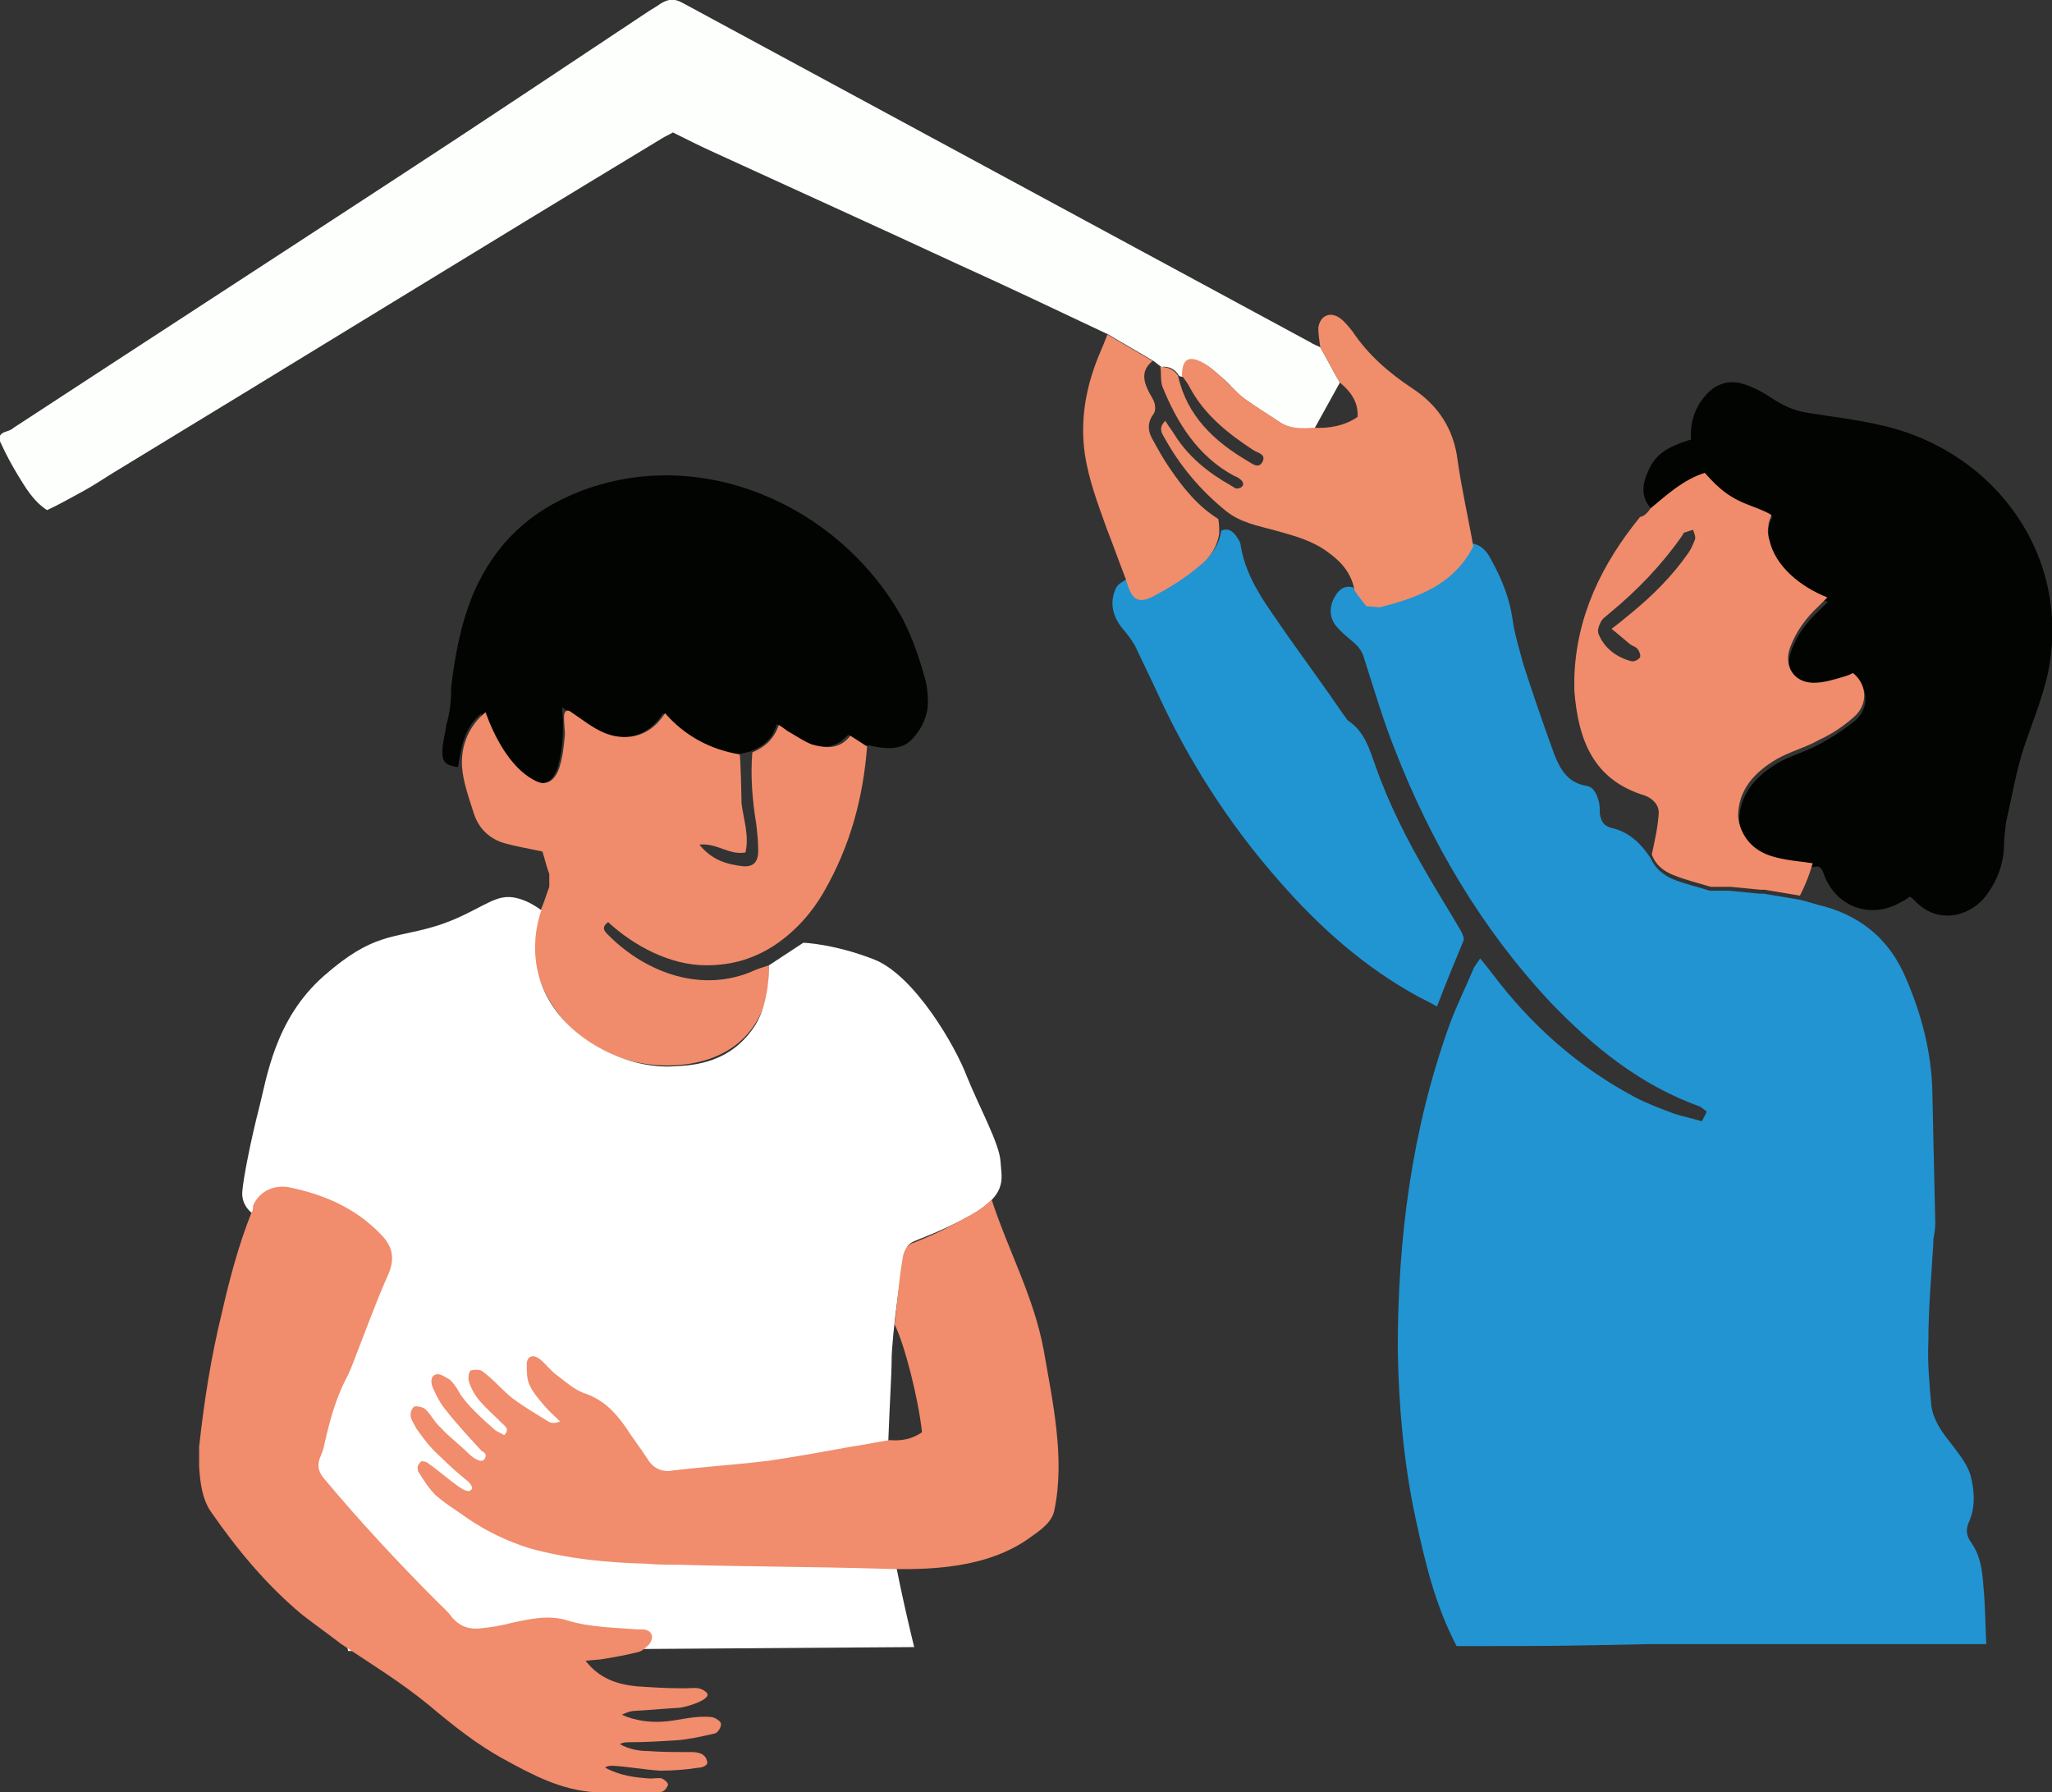
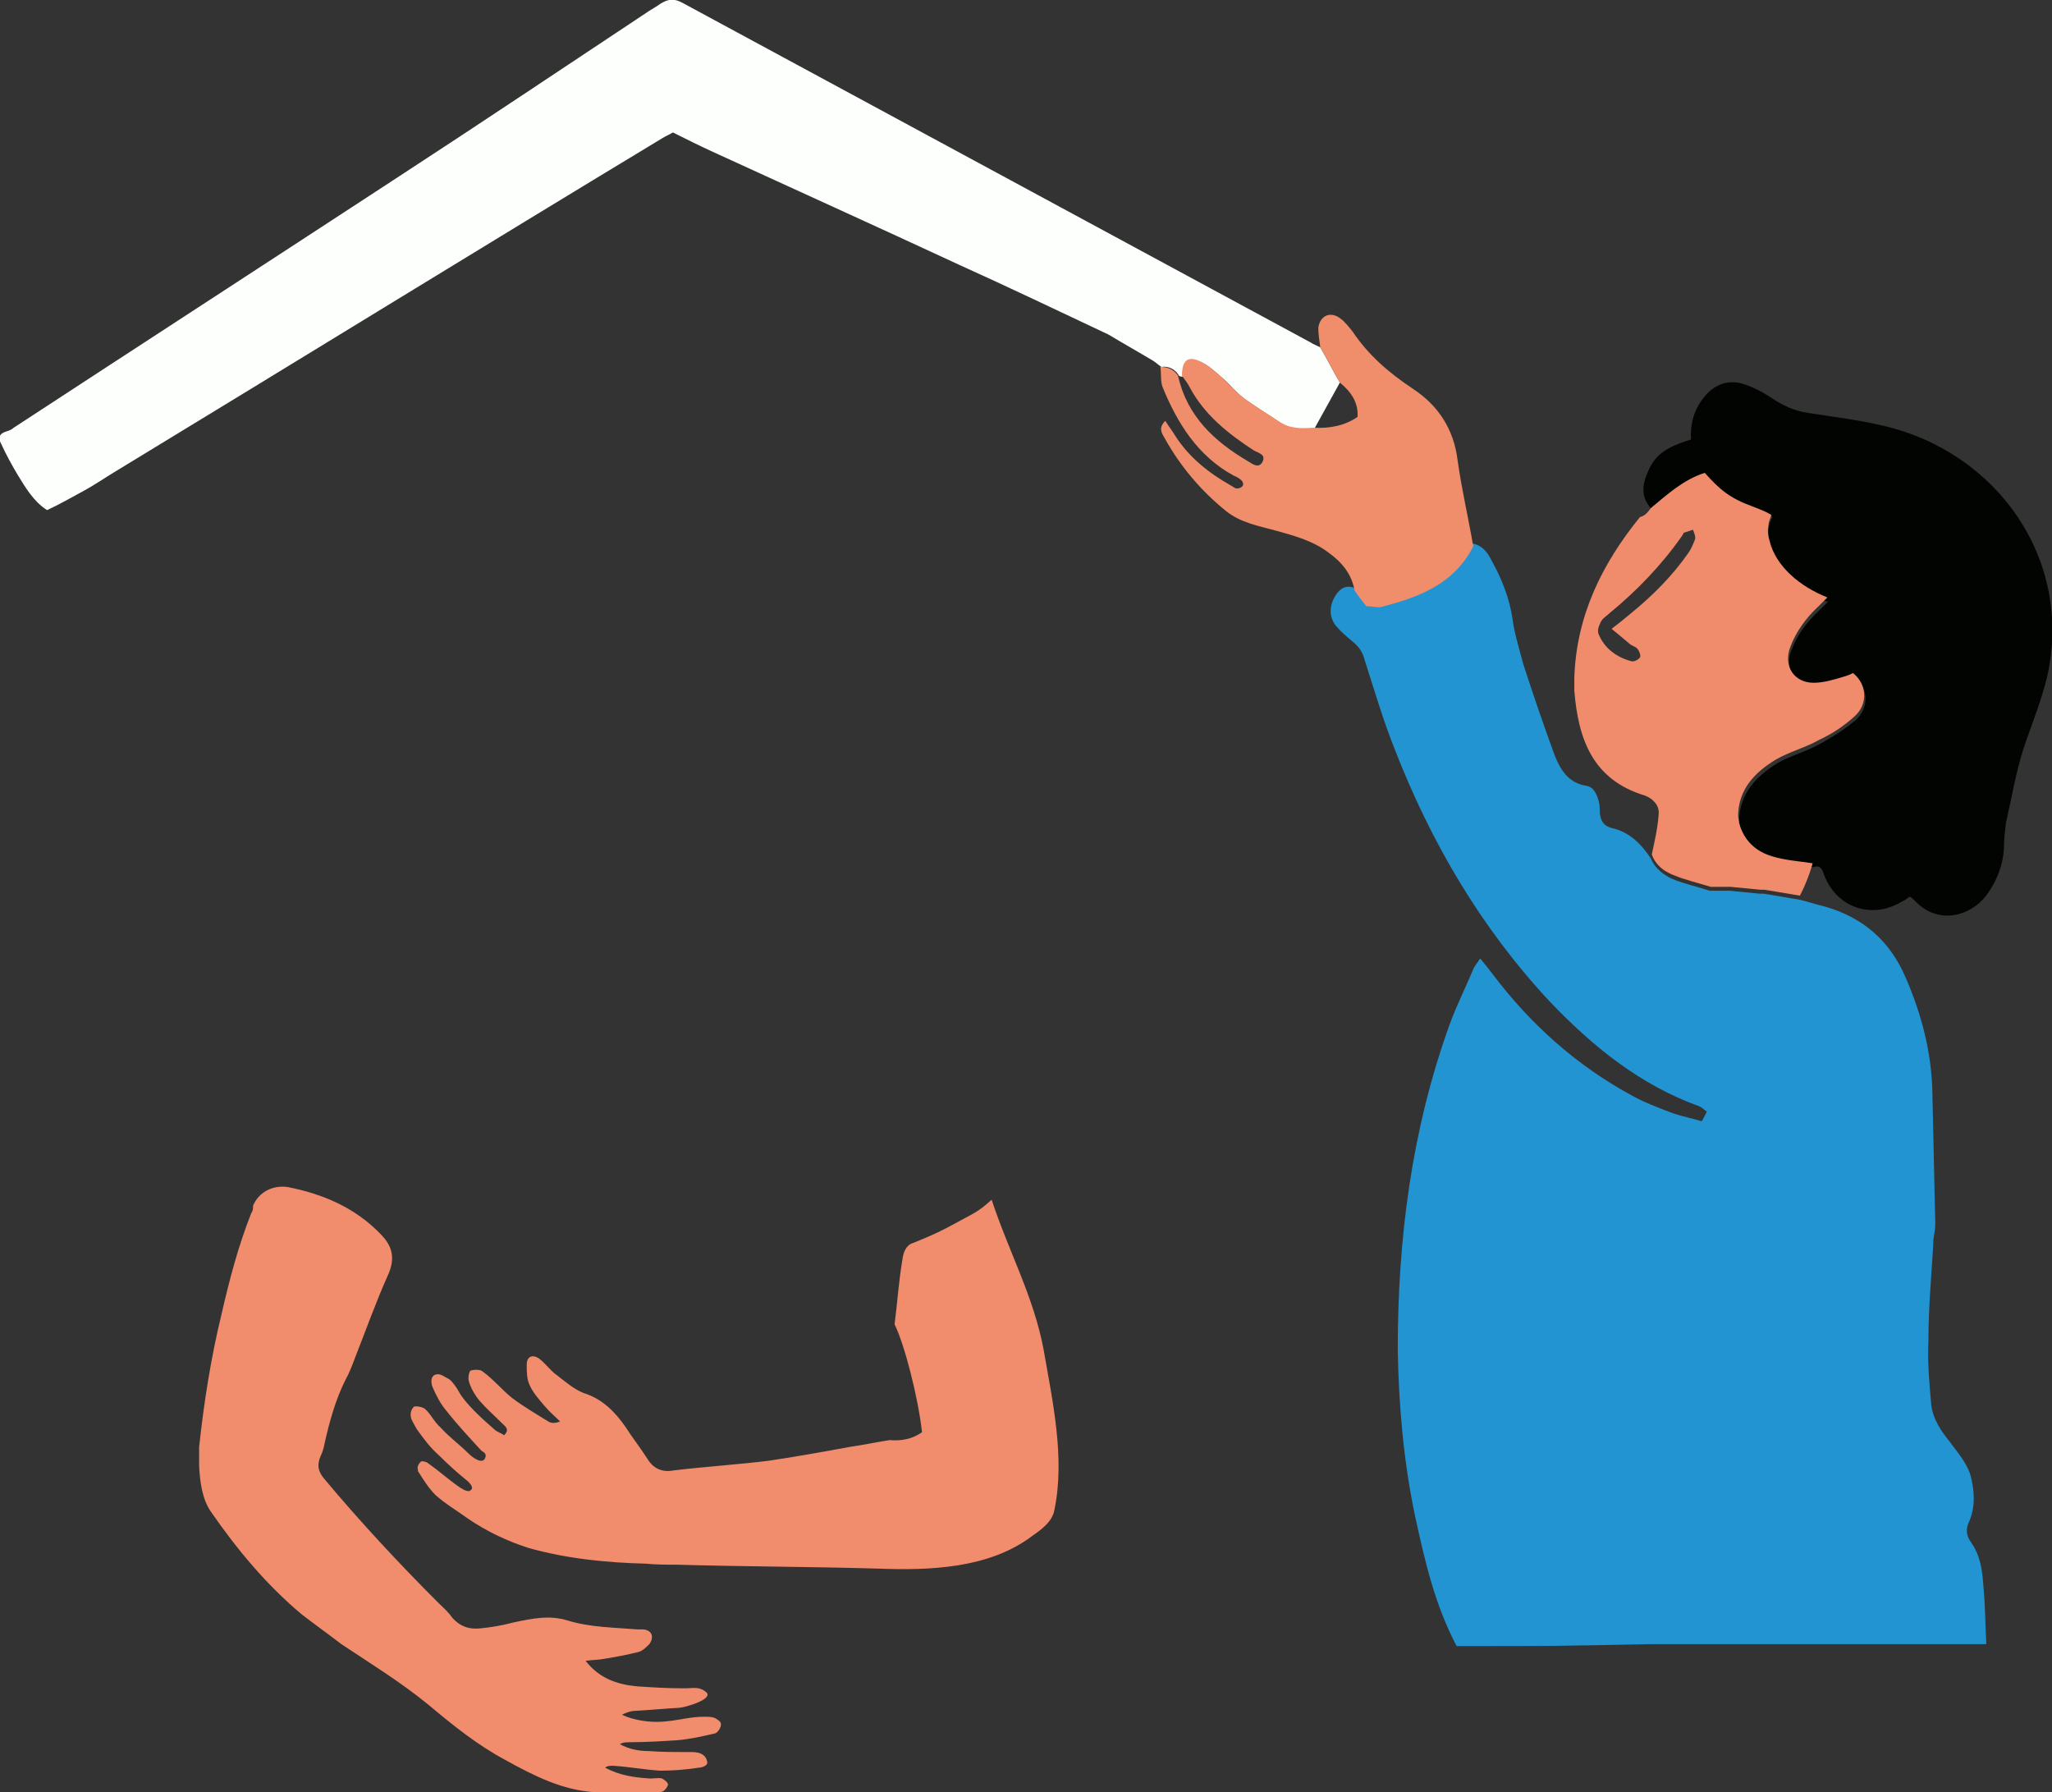
<svg xmlns="http://www.w3.org/2000/svg" version="1.1" x="0px" y="0px" viewBox="0 0 209.2 182.7" style="enable-background:new 0 0 209.2 182.7;" xml:space="preserve">
  <rect x="0" y="0" width="209.2" height="182.7" fill="#333333" stroke="none" />
  <style type="text/css">
	.st0{fill:#1C3F7F;}
	.st1{opacity:0.44;fill:#FFFFFF;}
	.st2{fill:#ED8969;}
	.st3{fill:#FFFFFF;}
	.st4{fill:#214281;}
	.st5{fill:#F08B6C;}
	.st6{fill:#050204;}
	.st7{fill:#060304;}
	.st8{fill:#2F8DCC;}
	.st9{fill:#FFFFFD;}
	.st10{fill:#FFFDF9;}
	.st11{fill:#050401;}
	.st12{fill:#F18C6A;}
	.st13{fill:#F08F6F;}
	.st14{fill:#EE8B6B;}
	.st15{fill:#FFFDFC;}
	.st16{fill:#F18D6B;}
	.st17{fill:#121108;}
	.st18{fill:#0D0D0F;}
	.st19{fill:#1B150A;}
	.st20{fill:#FDFBFA;}
	.st21{fill:#4696D1;}
	.st22{fill:#5197C8;}
	.st23{fill:#338ECD;}
	.st24{fill:#368ECC;}
	.st25{fill:#F18D6A;}
	.st26{fill:#F08E6A;}
	.st27{fill:#3F84C5;}
	.st28{fill:#EF9067;}
	.st29{fill:#F18F68;}
	.st30{fill:#FFFDFD;}
	.st31{fill:#080100;}
	.st32{fill:#EB6C50;}
	.st33{fill:#EC7154;}
	.st34{fill:#E96B4F;}
	.st35{fill:#FFFCFC;}
	.st36{fill:#090301;}
	.st37{fill:#160400;}
	.st38{fill:#FFF8F7;}
	.st39{fill:#FFF8F6;}
	.st40{fill:#FDF6F5;}
	.st41{fill:#1B0500;}
	.st42{fill:#FFF7F6;}
	.st43{fill:#190F0E;}
	.st44{fill:#F08B6B;}
	.st45{fill:#040404;}
	.st46{fill:#FDFDFD;}
	.st47{fill:#F08D6C;}
	.st48{fill:#180F0E;}
	.st49{fill:#41BAC8;}
	.st50{fill:#0C0C13;}
	.st51{fill:#040204;}
	.st52{fill:#FDFDFF;}
	.st53{fill:#0E070B;}
	.st54{fill:#E65A3B;}
	.st55{fill:#141010;}
	.st56{fill:#7372B2;}
	.st57{fill:#7574B4;}
	.st58{fill:#E85A3B;}
	.st59{fill:#7574B3;}
	.st60{fill:#7270AE;}
	.st61{fill:#E86040;}
	.st62{fill:#0D0E16;}
	.st63{fill:#14141B;}
	.st64{fill:#16151C;}
	.st65{fill:#19181F;}
	.st66{fill:#FCFCFC;}
	.st67{fill:#FBFBFC;}
	.st68{fill:#F5F6F8;}
	.st69{fill:#006AB3;}
	.st70{fill:#E2001A;}
	.st71{fill:#78C8D2;}
	.st72{fill:#7474C1;}
	.st73{fill:#19962B;}
	.st74{fill:#2294D2;}
	.st75{fill:#2195D2;}
	.st76{fill:#020401;}
	.st77{fill:#F08C6B;}
	.st78{fill:#FDFFFD;}
	.st79{fill:#F08D6B;}
	.st80{fill:#F18C6C;}
	.st81{fill:#FFCC00;}
</style>
  <g id="Beratungszentrum">
</g>
  <g id="Leben_im_Alter">
</g>
  <g id="Psychosoziale_Hilfe">
</g>
  <g id="Kinder_und_Jungenhilfe">
</g>
  <g id="Flucht_und_Migration">
</g>
  <g id="Wohnungslosehilfe">
    <g>
      <path class="st74" d="M148.5,167.8c-2.2-4.2-3.2-8.5-4.2-13.1c-1.2-5.6-1.7-11.4-1.8-17.1c0-11.3,1.4-22.4,5.3-33.2    c0.7-1.9,1.6-3.7,2.4-5.6c0.1-0.3,0.4-0.6,0.7-1.1c0.5,0.6,0.9,1.1,1.2,1.5c3.9,5.2,8.7,9.5,14.5,12.6c1.3,0.7,2.7,1.2,4,1.7    c0.9,0.3,1.9,0.5,2.9,0.8c0.2-0.4,0.4-0.7,0.5-1c-0.3-0.2-0.5-0.4-0.7-0.5c-6.1-2.2-10.9-6.1-15.3-10.7    c-7-7.5-12.1-16.2-15.8-25.7c-1.2-3-2.1-6.1-3.1-9.2c-0.2-0.8-0.6-1.3-1.2-1.8c-0.6-0.5-1.2-1-1.7-1.6c-0.7-0.9-0.7-2-0.1-3    c0.4-0.7,1-1.2,1.9-0.9c0.4,0.5,0.8,1,1.2,1.6c0.5,0,0.9,0.1,1.4,0.1c3.9-1,7.5-2.4,9.5-6.2c1.1,0.2,1.6,1,2,1.8    c1,1.8,1.8,3.8,2.1,5.9c0.2,1.5,0.7,3.1,1.1,4.6c1,3.1,2.1,6.3,3.2,9.3c0.6,1.5,1.4,2.8,3.2,3.1c0.8,0.1,1.1,0.9,1.3,1.6    c0.1,0.4,0.1,0.8,0.1,1.2c0.1,0.8,0.4,1.3,1.2,1.5c1.8,0.4,3,1.6,4,3.1c0.4,1,1.3,1.7,2.2,2.1c1.2,0.5,2.6,0.8,3.8,1.2    c0.7,0,1.3,0,2,0c1,0.1,2,0.2,3.1,0.3c0.1,0,0.3,0,0.4,0c1.2,0.2,2.4,0.4,3.6,0.6c0.9,0.2,1.7,0.5,2.6,0.7    c3.9,1.1,6.7,3.5,8.3,7.3c1.6,3.7,2.6,7.5,2.7,11.5c0.1,4.5,0.2,9,0.3,13.5c0,0.6-0.1,1.1-0.2,1.7c0,0.1,0,0.2,0,0.4    c-0.2,3.3-0.5,6.6-0.5,9.9c-0.1,2.2,0.1,4.4,0.3,6.6c0.2,1.4,1,2.6,1.9,3.7c0.8,1.1,1.7,2.1,2.1,3.4c0.4,1.6,0.5,3.1-0.1,4.6    c-0.4,0.8-0.4,1.5,0.2,2.3c0.9,1.3,1.1,2.8,1.2,4.3c0.2,2.1,0.2,3.9,0.3,6c-4.6,0-10.3,0-13.8,0c-4.2,0-16.5,0-20.6,0    C158.1,167.8,158.7,167.8,148.5,167.8z" />
-       <path class="st75" d="M124.5,54.1c0.7-0.3,1.1,0,1.5,0.5c0.2,0.3,0.5,0.7,0.5,1.1c0.6,3.5,2.8,6.2,4.7,9c1.9,2.7,3.9,5.4,5.8,8.2    c0.2,0.2,0.3,0.5,0.5,0.6c1.6,1.1,2.1,2.8,2.7,4.5c1.4,4,3.3,7.7,5.4,11.3c1.1,1.9,2.3,3.8,3.4,5.7c0.1,0.3,0.3,0.6,0.2,0.9    c-0.9,2.2-1.8,4.3-2.7,6.7c-0.7-0.4-1.3-0.7-1.9-1c-5.5-3-10.1-7.1-14.2-11.8c-5.2-5.9-9.4-12.5-12.6-19.6    c-0.7-1.5-1.4-2.9-2.1-4.4c-0.4-0.7-0.9-1.3-1.4-1.9c-0.9-1.2-1.2-2.6-0.5-4c0.2-0.4,0.7-0.6,1.1-0.9c0.7,2.2,1.3,2.6,3.3,1.4    c1.5-0.9,2.9-1.8,4.3-2.9C123.6,56.5,124.3,55.5,124.5,54.1z" />
      <path class="st76" d="M168.3,51.8c-1-1.1-0.9-2.4-0.3-3.7c0.7-1.7,1.8-2.5,4.4-3.3c-0.1-1.6,0.3-3.1,1.4-4.4    c1-1.2,2.3-1.7,3.8-1.3c1,0.3,2,0.8,2.9,1.4c1.2,0.8,2.4,1.4,3.9,1.6c2.5,0.4,5.1,0.7,7.6,1.3c11.6,2.7,19.4,13.6,16.7,25.6    c-0.6,2.5-1.6,4.9-2.4,7.3c-0.8,2.5-1.2,5-1.8,7.6c-0.1,0.9-0.2,1.7-0.2,2.6c-0.1,1.7-0.7,3.2-1.6,4.5c-1.6,2.4-5.1,3.4-7.5,0.8    c-0.1-0.1-0.3-0.3-0.5-0.4c-0.3,0.2-0.5,0.4-0.8,0.5c-3.1,1.9-6.8,0.6-8-2.9c-0.2-0.6-0.5-0.8-1-0.6c-1.4-0.2-2.8-0.3-4.1-0.7    c-1.7-0.5-2.9-1.6-3.4-3.4c0-0.2-0.1-0.5-0.1-0.7c0.1-2.8,1.8-4.5,3.9-5.8c1.4-0.8,3-1.2,4.4-2c1.3-0.7,2.5-1.5,3.6-2.4    c1.4-1.3,1.3-3.4-0.2-4.4c-0.3,0.1-0.6,0.3-1,0.4c-1,0.2-2,0.5-3,0.6c-2,0-3.1-1.8-2.4-3.6c0.6-1.7,1.6-3,2.9-4.2    c0.3-0.3,0.5-0.5,0.9-0.9c-0.2,0.2-2.1-1-2.3-1.2c-0.7-0.4-1.3-1-1.9-1.6c-0.6-0.6-1-1.3-1.4-2.1c-0.4-1-0.5-1.5-0.5-2.3    c0-0.7,0.4-1.4,0.4-1.4s-1.4-0.7-1.8-0.8c-2.3-0.7-3.6-1.8-5.1-3.5C171.6,48.9,170,50.4,168.3,51.8z" />
      <path class="st77" d="M168.3,51.8c1.7-1.4,3.3-2.9,5.5-3.6c1.5,1.7,2.6,2.6,4.8,3.4c1.3,0.5,1.5,0.6,2,0.9c-0.1,0.3-0.3,0.7-0.3,1    c-0.1,0.5-0.1,1,0.1,1.6c0.6,2.6,3.1,4.7,5.9,5.8c-0.4,0.4-0.6,0.6-0.9,0.9c-1.3,1.2-2.3,2.6-2.9,4.2c-0.7,1.9,0.4,3.6,2.4,3.6    c1,0,2-0.3,3-0.6c0.3-0.1,0.7-0.2,1-0.4c1.4,1.1,1.6,3.1,0.2,4.4c-1.1,1-2.3,1.8-3.6,2.4c-1.4,0.8-3,1.2-4.4,2    c-2.2,1.3-3.9,3.1-3.9,5.8c0,0.2,0.1,0.5,0.1,0.7c0.5,1.8,1.7,2.9,3.4,3.4c1.3,0.4,2.8,0.5,4.1,0.7c-0.2,0.7-0.4,1.3-0.7,2    c-0.2,0.5-0.4,0.9-0.6,1.3c-1.2-0.2-2.4-0.4-3.6-0.6c-0.1,0-0.3,0-0.4,0c-1-0.1-2-0.2-3.1-0.3c-0.7,0-1.3,0-2,0    c-1.3-0.4-2.6-0.7-3.8-1.2c-1-0.4-1.8-1-2.2-2.1c0.3-1.4,0.6-2.7,0.7-4.1c0.1-0.9-0.6-1.6-1.4-1.9c-5.3-1.6-6.8-5.7-7.2-10.7    c0-0.4,0-0.9,0-1.3c0.2-6.3,2.8-11.6,6.7-16.4C167.7,52.6,168,52.2,168.3,51.8z M164.3,64.1c0.8-0.6,1.4-1.1,2-1.6    c2.2-1.8,4.2-3.8,5.8-6.1c0.3-0.4,0.5-0.9,0.7-1.4c0.1-0.3-0.1-0.7-0.2-1c-0.3,0.1-0.6,0.2-0.9,0.3c-0.1,0-0.1,0.2-0.2,0.3    c-2.1,3-4.6,5.6-7.4,7.9c-0.3,0.3-0.7,0.5-0.9,0.9c-0.2,0.4-0.4,0.9-0.2,1.3c0.6,1.4,1.8,2.3,3.3,2.7c0.3,0.1,0.8-0.2,0.9-0.4    c0.1-0.2-0.1-0.7-0.3-0.9c-0.2-0.2-0.6-0.3-0.8-0.5C165.4,65,164.9,64.6,164.3,64.1z" />
-       <path class="st76" d="M46,70c0.4-3.3,1-6.5,2.3-9.6c2.2-5,5.7-8.3,10.8-10.3c12.4-4.8,26.2,1.4,32.6,12.4c1.1,1.9,1.9,4.2,2.5,6.3    c0.3,0.9,0.4,1.9,0.4,2.8c0,1.5-0.8,3.1-2,4.1c-1.1,0.8-2.6,0.6-3.9,0.3c-0.2,0-0.3,0-0.5,0c-0.6-0.4-1.1-0.7-1.7-1.1    c0,0-0.7,0.6-0.8,0.7c-0.5,0.3-1,0.5-1.5,0.5c-1,0-2-0.3-2.9-0.9c-0.2-0.1-2.1-1.3-2.1-1.4c-0.4,1.5-1.4,2.3-2.7,2.8    c-0.4,0.1-0.8,0.2-1.3,0.3c-3-0.5-5.5-1.9-7.6-4.2c-1.7,2.7-4.3,2.8-6.2,2c-1.5-0.6-2.8-1.7-4.1-2.6c0.2,2,0.1,4.1-0.4,6    c-0.2,0.6-0.5,1.3-1.1,1.6c-0.6,0.3-1.3,0.2-1.9-0.1c-1.1-0.6-2-1.8-2.7-2.8c-0.3-0.4-2.4-3.8-2.1-4.1c-1.8,1.5-2.1,3.5-2.4,5.5    c-1.3-0.2-1.6-0.5-1.6-1.6c0-0.9,0.3-1.8,0.4-2.7C45.9,72.6,46,71.3,46,70z" />
-       <path class="st77" d="M57.5,73.1c0-0.5,0.2-0.8,0.6-0.6c1.2,0.8,2.3,1.7,3.5,2.2c1.9,0.8,4.5,0.7,6.2-2c2,2.3,4.6,3.7,7.6,4.2    c0.1,0,0.2,4.6,0.2,5c0.2,1.6,0.8,3.3,0.4,5c-1.7,0.3-2.9-1-4.7-0.8c1.3,1.6,2.8,2,4.4,2.2c1.1,0.1,1.6-0.4,1.6-1.6    c0-0.9-0.1-1.8-0.2-2.7c-0.4-2.4-0.6-4.9-0.4-7.3c1.2-0.5,2.2-1.3,2.7-2.8c0.5,0.3,0.8,0.6,1.2,0.8c0.7,0.4,1.4,0.9,2.2,1.2    c1.4,0.4,2.8,0.5,3.9-0.9c0.6,0.4,1.1,0.7,1.7,1.1C88,81.3,86.7,86.2,84,90.9c-1.2,2.1-2.8,3.9-4.8,5.3c-2.2,1.5-4.5,2.2-7.2,2.2    c-3.7,0-7.4-2-10-4.4c-0.7,0.5-0.4,0.9-0.1,1.2c3.5,3.6,9.1,6.1,14.6,3.9c0.6-0.3,1.3-0.5,1.9-0.7c0,0.9,0,1.8-0.1,2.6    c-0.9,4.6-4.4,7.4-9.7,7.6c-5.1,0.2-10.3-2.2-12.9-7.2c-1.5-2.9-1.7-5.8-0.5-8.8c0.3-0.7,0.5-1.4,0.8-2.2c0-0.4,0-0.9,0-1.3    c-0.3-0.8-0.5-1.7-0.7-2.3c-1.4-0.3-2.6-0.5-3.7-0.8c-1.6-0.4-2.8-1.5-3.3-3.1c-0.5-1.6-1.1-3.2-1.2-4.8c-0.1-2,0.6-4,2.4-5.5    c0.9,2.5,2.5,5.6,4.9,6.9c0.4,0.2,0.8,0.4,1.2,0.3c0.8-0.1,1.3-1,1.5-1.8c0.3-1,0.4-2.1,0.5-3.2C57.6,74.6,57.5,73.7,57.5,73.1z" />
      <path class="st78" d="M113,34.1c-5.1-2.4-10.1-4.8-15.2-7.1c-8.4-3.9-16.8-7.7-25.3-11.6c-1.3-0.6-2.5-1.2-3.9-1.9    c-0.3,0.2-0.8,0.4-1.1,0.6C48.8,25.4,30.3,36.8,11.7,48.1c-1,0.6-2,1.3-3.1,1.9c-1.3,0.7-2.5,1.4-3.8,2c-1.4-0.9-2.2-2.3-3-3.6    c-0.6-1-1.2-2.1-1.7-3.2c-0.3-0.5-0.2-1,0.5-1.2c0.3-0.1,0.6-0.2,0.8-0.4c13-8.5,26.1-17,39.1-25.5c8.6-5.6,17.1-11.3,25.7-17    c0.3-0.2,0.7-0.4,1.1-0.7c0.8-0.5,1.4-0.6,2.3-0.1c21.3,11.5,42.7,23.1,64,34.6c0.3,0.2,0.6,0.3,1,0.5c0.7,1.2,1.3,2.4,2,3.6    c-0.9,1.6-1.7,3.1-2.6,4.7c-1.3,0.1-2.5,0.1-3.6-0.7c-1.2-0.8-2.5-1.6-3.6-2.4c-0.8-0.6-1.4-1.4-2.1-2c-0.7-0.6-1.3-1.2-2.1-1.6    c-1.4-0.7-1.9-0.2-2,1.4c-0.1,0-0.3,0-0.4-0.1c-0.4-0.7-1.1-1-1.8-0.9c-0.3-0.2-0.5-0.4-0.8-0.6C116.1,35.9,114.5,35,113,34.1z" />
      <path class="st79" d="M136.6,39c-0.7-1.2-1.3-2.4-2-3.6c-0.1-0.7-0.2-1.4-0.2-2c0.2-1.3,1.3-1.7,2.3-0.9c0.4,0.3,0.8,0.8,1.2,1.3    c1.6,2.4,3.7,4.2,6.1,5.8c2.6,1.7,4.2,4.1,4.6,7.3c0.4,2.9,1.1,5.9,1.6,8.8c-2,3.9-5.6,5.2-9.5,6.2c-0.5,0-0.9-0.1-1.4-0.1    c-0.4-0.5-0.8-1-1.2-1.6c-0.3-1.7-1.3-2.9-2.7-3.9c-1.6-1.2-3.5-1.7-5.3-2.2c-1.8-0.5-3.6-0.8-5.1-2c-2.6-2.1-4.7-4.6-6.3-7.5    c-0.3-0.5-0.6-1,0.1-1.7c0.3,0.5,0.7,1,1,1.5c1.4,2.2,3.4,3.8,5.7,5.1c0.2,0.1,0.4,0.3,0.6,0.3c0.2,0,0.5-0.1,0.6-0.3    c0.1-0.1,0-0.4-0.1-0.5c-0.2-0.2-0.5-0.4-0.8-0.5c-3.7-2-5.8-5.4-7.3-9.1c-0.2-0.6-0.1-1.3-0.2-2c0.8,0,1.4,0.3,1.8,0.9    c0.9,4.1,3.7,6.7,7.1,8.7c0.5,0.3,1.1,0.8,1.5,0.1c0.4-0.8-0.4-0.9-0.9-1.2c-2.6-1.7-5-3.6-6.5-6.4c-0.2-0.4-0.5-0.8-0.8-1.2    c0-1.6,0.6-2.1,2-1.4c0.8,0.4,1.4,1,2.1,1.6c0.7,0.7,1.4,1.4,2.1,2c1.2,0.9,2.4,1.6,3.6,2.4c1.1,0.8,2.3,0.8,3.6,0.7    c1.6,0.1,3.2-0.2,4.5-1.1C138.5,41,137.7,39.9,136.6,39z" />
-       <path class="st79" d="M124.3,54.4c-0.2,1.3-0.9,2.4-1.9,3.2c-1.3,1.1-2.8,2.1-4.3,2.9c-2,1.2-2.7,0.8-3.3-1.4    c-0.7-1.8-1.3-3.5-2-5.3c-0.9-2.5-1.8-4.9-2.2-7.5c-0.5-3.5,0.1-6.8,1.4-10c0.3-0.7,0.6-1.4,0.9-2.2c1.5,0.9,3.1,1.8,4.6,2.7    c-1.1,0.9-1,1.9-0.4,3.1c0.2,0.4,0.5,0.8,0.6,1.2c0.1,0.3,0.1,0.9-0.1,1.1c-0.6,0.8-0.6,1.6-0.2,2.4c0.6,1.1,1.2,2.2,1.9,3.2    c1.3,1.9,2.8,3.8,4.9,5.1C124.3,53.4,124.3,53.9,124.3,54.4z" />
-       <path class="st3" d="M78.4,98.4l3.5-2.3c0,0,3.1,0.1,7.2,1.7c4.1,1.6,8.3,8.8,9.5,12c1.3,3.2,3.3,6.8,3.4,8.6    c0.1,1.8,0.9,3.5-3.8,5.9s-5.4,2-5.8,3c-0.4,1-1.5,8.8-1.5,11.4c0,2.6-0.8,12.7-0.2,17.1s2.5,12.1,2.5,12.1l-57.7,0.4l-5.9-22.3    l1.9-16.8l-1.9-4.3c0,0-1.4-0.6-2.7-0.7c-1.2-0.2-2.3-1.3-2.2-2.7c0.1-1.4,0.9-5.4,1.7-8.5s1.6-9.1,6.6-13.5s7-3.8,11.1-5    c3.5-1,5.5-2.7,7.1-3c1.9-0.4,4,1.3,4,1.3s-1.9,4.6,0.8,9.2c2.4,4.2,8.1,7,12.7,6.7c2-0.1,5.8-0.3,8.3-4.2    C78.5,102.1,78.4,98.4,78.4,98.4z" />
      <path class="st80" d="M91.2,135c0.3-2.3,0.4-4.2,0.8-6.6c0.1-0.8,0.4-1.5,1.1-1.7c2.5-1,3.2-1.4,5.4-2.6c1.4-0.7,1.9-1.2,2.6-1.8    c1.7,5.2,4.3,9.9,5.3,15.3c0.9,5.2,2.2,11,1.1,16.3c-0.2,1.2-1.3,2-2.3,2.7c-4.4,3.3-10.4,3.5-15.7,3.3    c-6.9-0.2-13.7-0.2-20.6-0.4c-1,0-2,0-3-0.1c-4-0.1-8.1-0.5-12-1.6c-2.2-0.7-4.3-1.7-6.2-3c-1.1-0.8-2.3-1.5-3.3-2.4    c-0.7-0.7-1.2-1.5-1.7-2.3c-0.1-0.1-0.1-0.2-0.1-0.3c-0.1-0.3,0.1-0.6,0.3-0.8c0.1-0.1,0.6,0,0.8,0.2c1,0.7,2,1.6,3,2.3    c0.3,0.2,0.7,0.5,1.1,0.5c0.1,0,0.2-0.1,0.3-0.2c0.1-0.3-0.2-0.6-0.4-0.8c-1-0.8-2-1.7-2.9-2.6c-1-0.9-1.5-1.6-2.3-2.7    c-0.1-0.2-0.6-1-0.6-1.2c-0.1-0.4,0-0.8,0.3-1.1c0.2-0.1,0.8,0,1.1,0.2c0.6,0.5,1,1.4,1.6,1.9c0.9,1,1.9,1.7,2.9,2.7    c0.4,0.4,1.5,1.2,1.7,0.3c0.1-0.3-0.2-0.5-0.4-0.6c-1.2-1.3-2.5-2.7-3.6-4.1c-0.6-0.7-1-1.5-1.4-2.4c-0.2-0.5-0.2-1.2,0.4-1.3    c0.4-0.1,0.9,0.3,1.3,0.5c0.3,0.2,0.8,0.9,1,1.3c0.6,1.1,2.2,2.6,3.7,3.9c0.3,0.2,0.6,0.3,0.9,0.5c0.6-0.6,0.1-0.9-0.2-1.2    c-0.8-0.8-1.6-1.5-2.3-2.3c-0.5-0.6-0.9-1.3-1.1-2c-0.1-0.3,0-1,0.2-1.1c0.4-0.1,1-0.1,1.2,0.1c1.1,0.8,2,1.9,3,2.7    c1.2,0.9,2.4,1.6,3.7,2.4c0.3,0.2,0.7,0.2,1.2,0c-0.5-0.5-1.1-1-1.6-1.6c-0.6-0.7-1.2-1.4-1.5-2.1c-0.3-0.6-0.3-1.4-0.3-2.1    c0-0.9,0.7-1.1,1.4-0.5c0.6,0.5,1.1,1.2,1.7,1.6c0.9,0.7,1.7,1.4,2.7,1.8c1.9,0.6,3.2,1.9,4.3,3.5c0.7,1.1,1.5,2.1,2.2,3.2    c0.6,1,1.5,1.4,2.6,1.2c3.3-0.4,6.6-0.6,9.8-1c2.7-0.4,5.5-0.9,8.2-1.4c1.4-0.2,2.8-0.5,4.1-0.7c1.2,0.1,2.3-0.1,3.3-0.8    C93.6,142.4,92.2,137,91.2,135z" />
      <path class="st80" d="M25.8,122.9c0.6-1.4,2-2.1,3.5-1.9c3.6,0.7,6.9,2.1,9.5,4.8c1.3,1.3,1.5,2.6,0.7,4.3    c-1.2,2.7-2.2,5.5-3.3,8.3c-0.3,0.8-0.6,1.6-1,2.3c-1,2-1.6,4.2-2.1,6.4c-0.1,0.5-0.2,0.9-0.4,1.3c-0.4,0.9-0.3,1.6,0.4,2.4    c3.6,4.3,7.5,8.5,11.5,12.5c0.5,0.5,1.1,1,1.5,1.6c0.8,0.9,1.7,1.2,2.8,1.1c1.1-0.1,2.3-0.3,3.4-0.6c1.9-0.4,3.7-0.8,5.6-0.2    c2.3,0.7,4.7,0.7,7.1,0.9c0.2,0,0.4,0,0.6,0c0.9,0.1,1.1,0.8,0.6,1.5c-0.3,0.3-0.7,0.7-1.1,0.8c-1.2,0.3-2.3,0.5-3.5,0.7    c-0.5,0.1-1.1,0.1-1.9,0.2c1.4,1.8,3.2,2.4,5.2,2.6c1.5,0.1,3,0.2,4.5,0.2c0.2,0,0.4,0,0.6,0c0.7,0,1.3-0.2,2,0.4    c0.8,0.7-2.2,1.6-2.9,1.6c-1.7,0.1-2.6,0.2-4.3,0.3c-0.5,0-1,0.2-1.4,0.4c1.3,0.6,2.9,0.8,4.2,0.7c1.5-0.1,2.7-0.5,4.2-0.5    c0.4,0,0.9,0,1.2,0.2c0.3,0.2,0.5,0.3,0.5,0.6c0,0.3-0.3,0.8-0.6,0.9c-1.3,0.3-2.6,0.6-3.9,0.7c-1.6,0.1-3.2,0.2-4.8,0.2    c-0.3,0-0.7,0-1,0.2c0.9,0.5,1.9,0.7,2.9,0.7c1.3,0.1,2.6,0.1,3.9,0.1c0.7,0,1.9-0.1,2.1,1c0.1,0.4-0.6,0.6-0.9,0.6    c-1.3,0.2-2.6,0.3-3.9,0.3c-1.6-0.1-3.2-0.4-4.8-0.5c-0.3,0-0.6,0-0.8,0.2c1.5,0.8,3,1,4.6,1.1c0.4,0,0.9-0.1,1.2,0    c0.2,0.1,0.6,0.4,0.6,0.6c0,0.2-0.3,0.6-0.5,0.7c-0.4,0.2-0.9,0.2-1.4,0.2c-1.8,0-3.7,0-5.5-0.1c-3.4-0.2-6.3-1.7-9.2-3.3    c-2.8-1.5-5.3-3.5-7.8-5.6c-2.8-2.3-5.9-4.2-8.9-6.2c-1.3-1-2.7-2-4-3c-3.6-3-6.6-6.6-9.3-10.5c-0.9-1.3-1.1-3-1.2-4.6    c0-0.1,0-0.2,0-0.4c0-0.2,0-0.4,0-0.6c0-0.3,0-0.7,0-1c0.5-4.6,1.2-9.1,2.3-13.6c0.8-3.5,1.7-6.9,3-10.2    C25.8,123.4,25.8,123.2,25.8,122.9z" />
    </g>
  </g>
</svg>